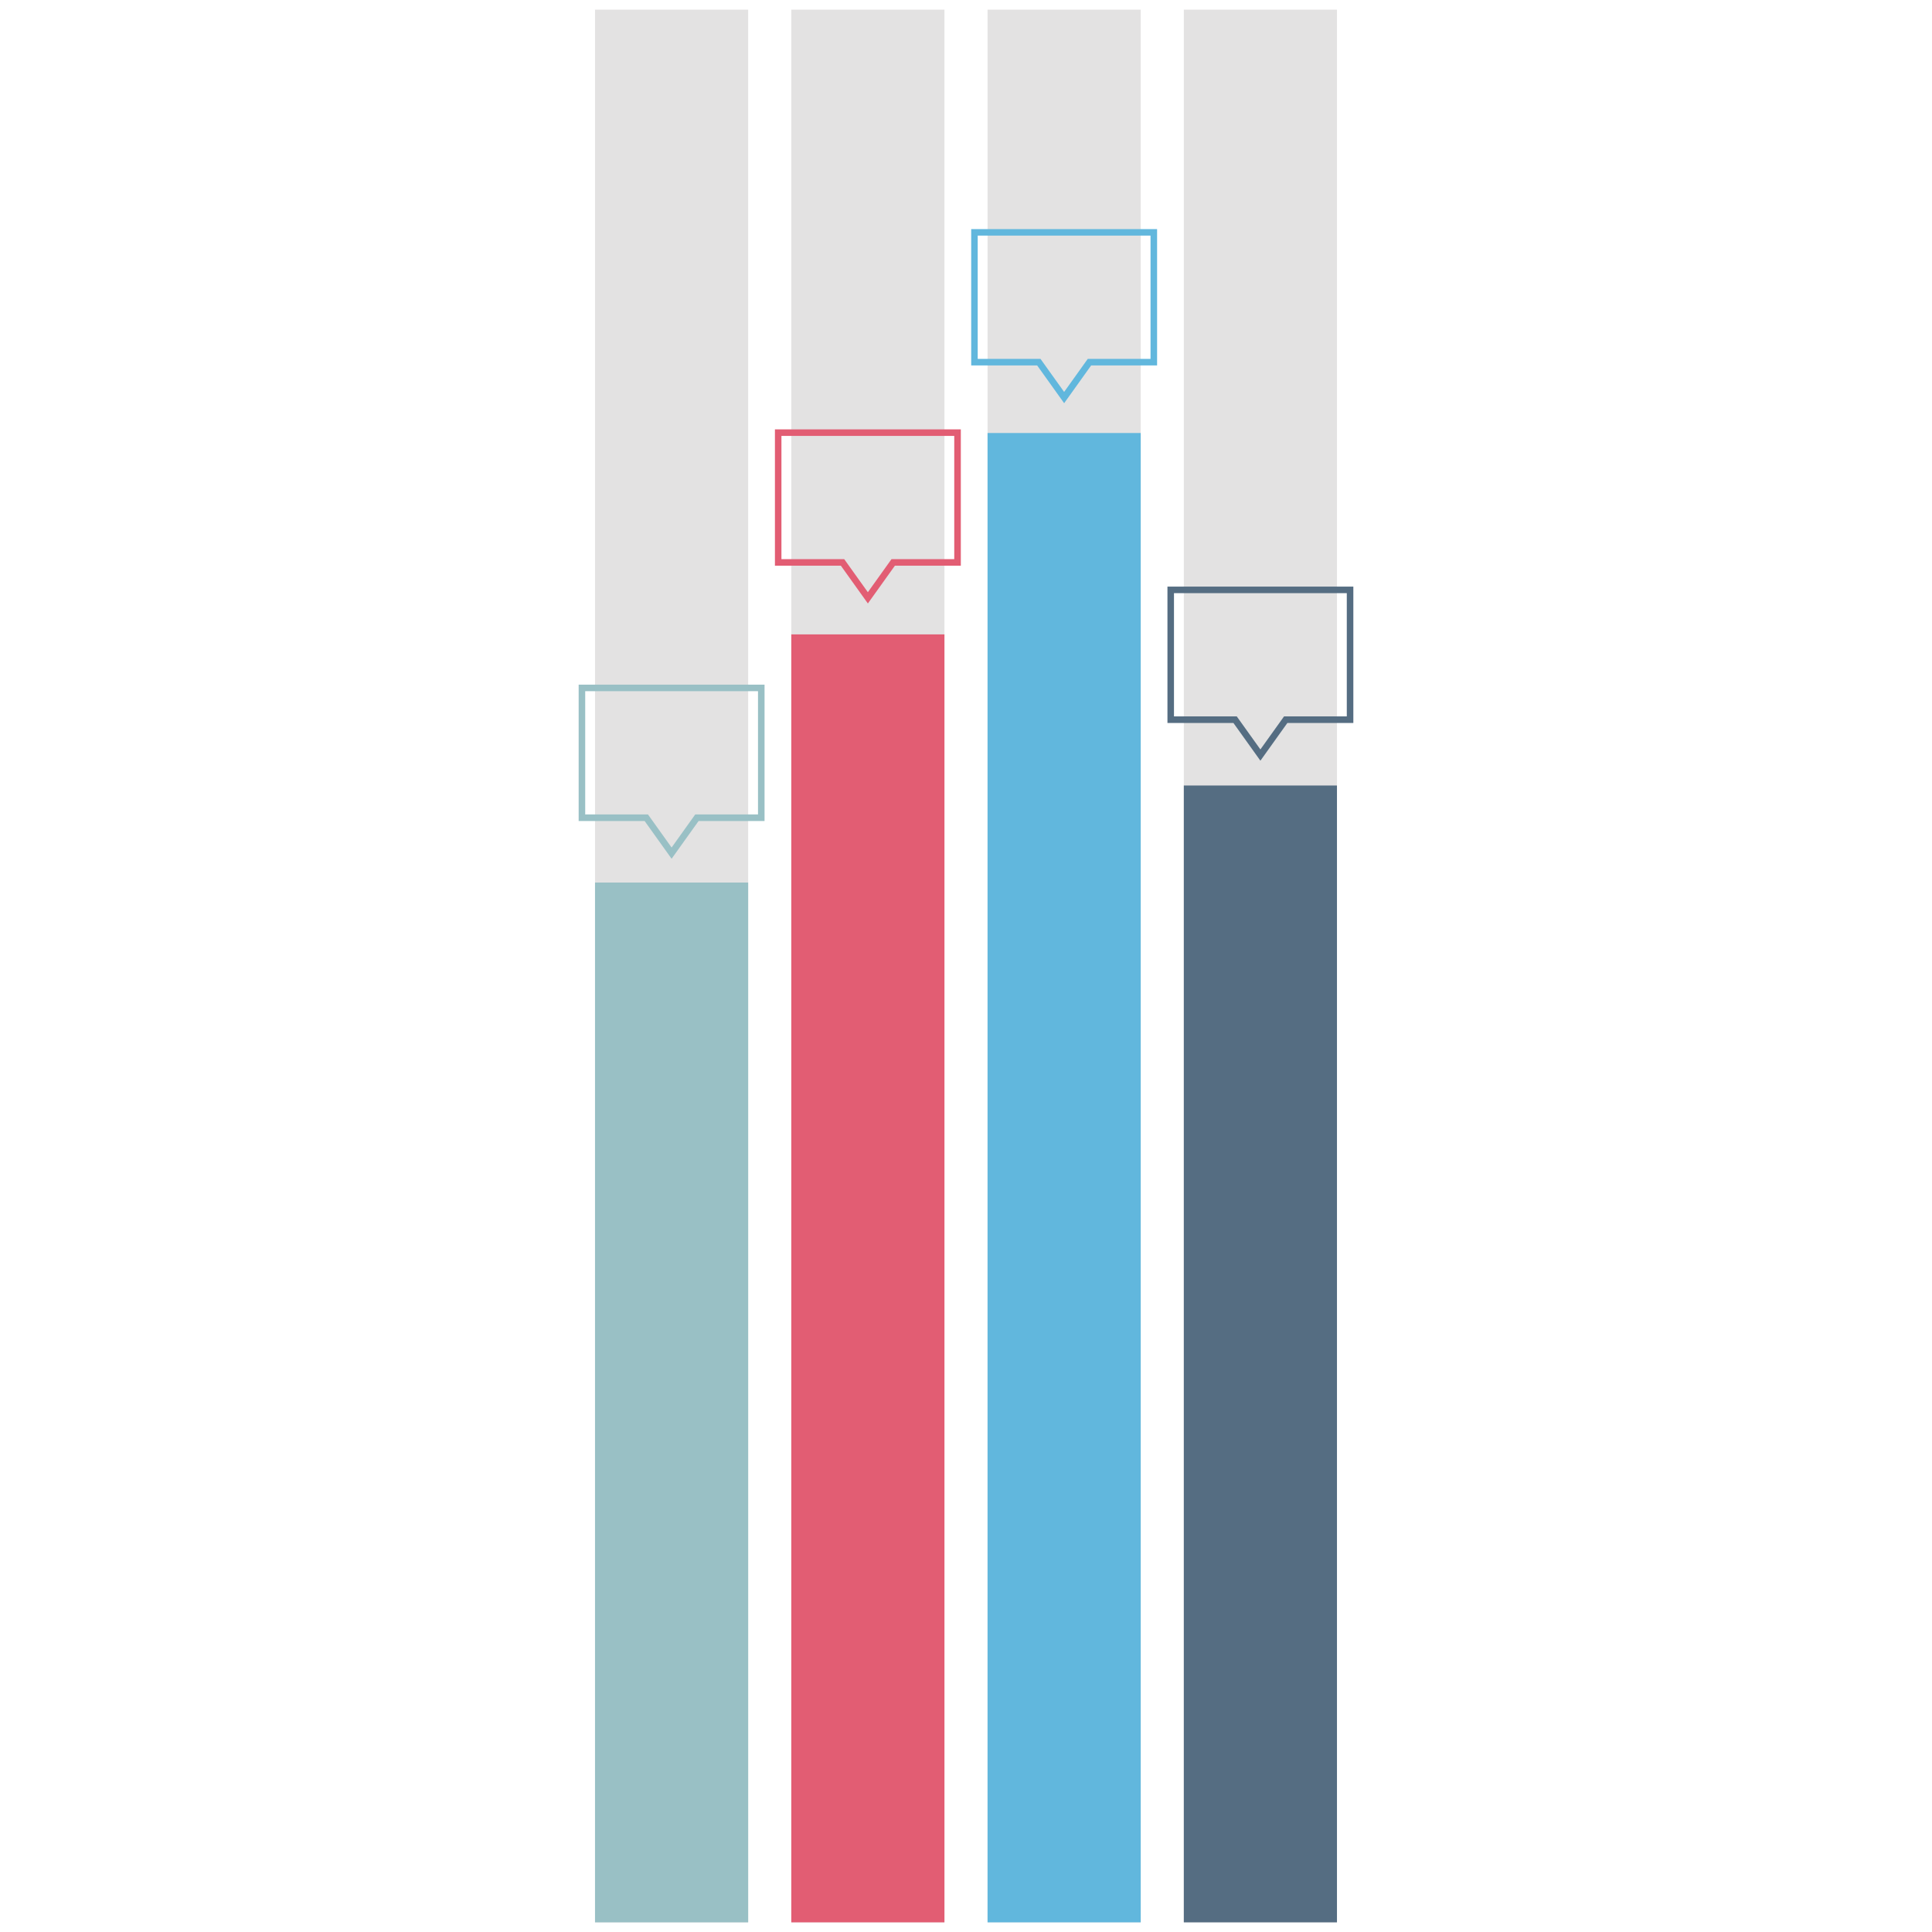
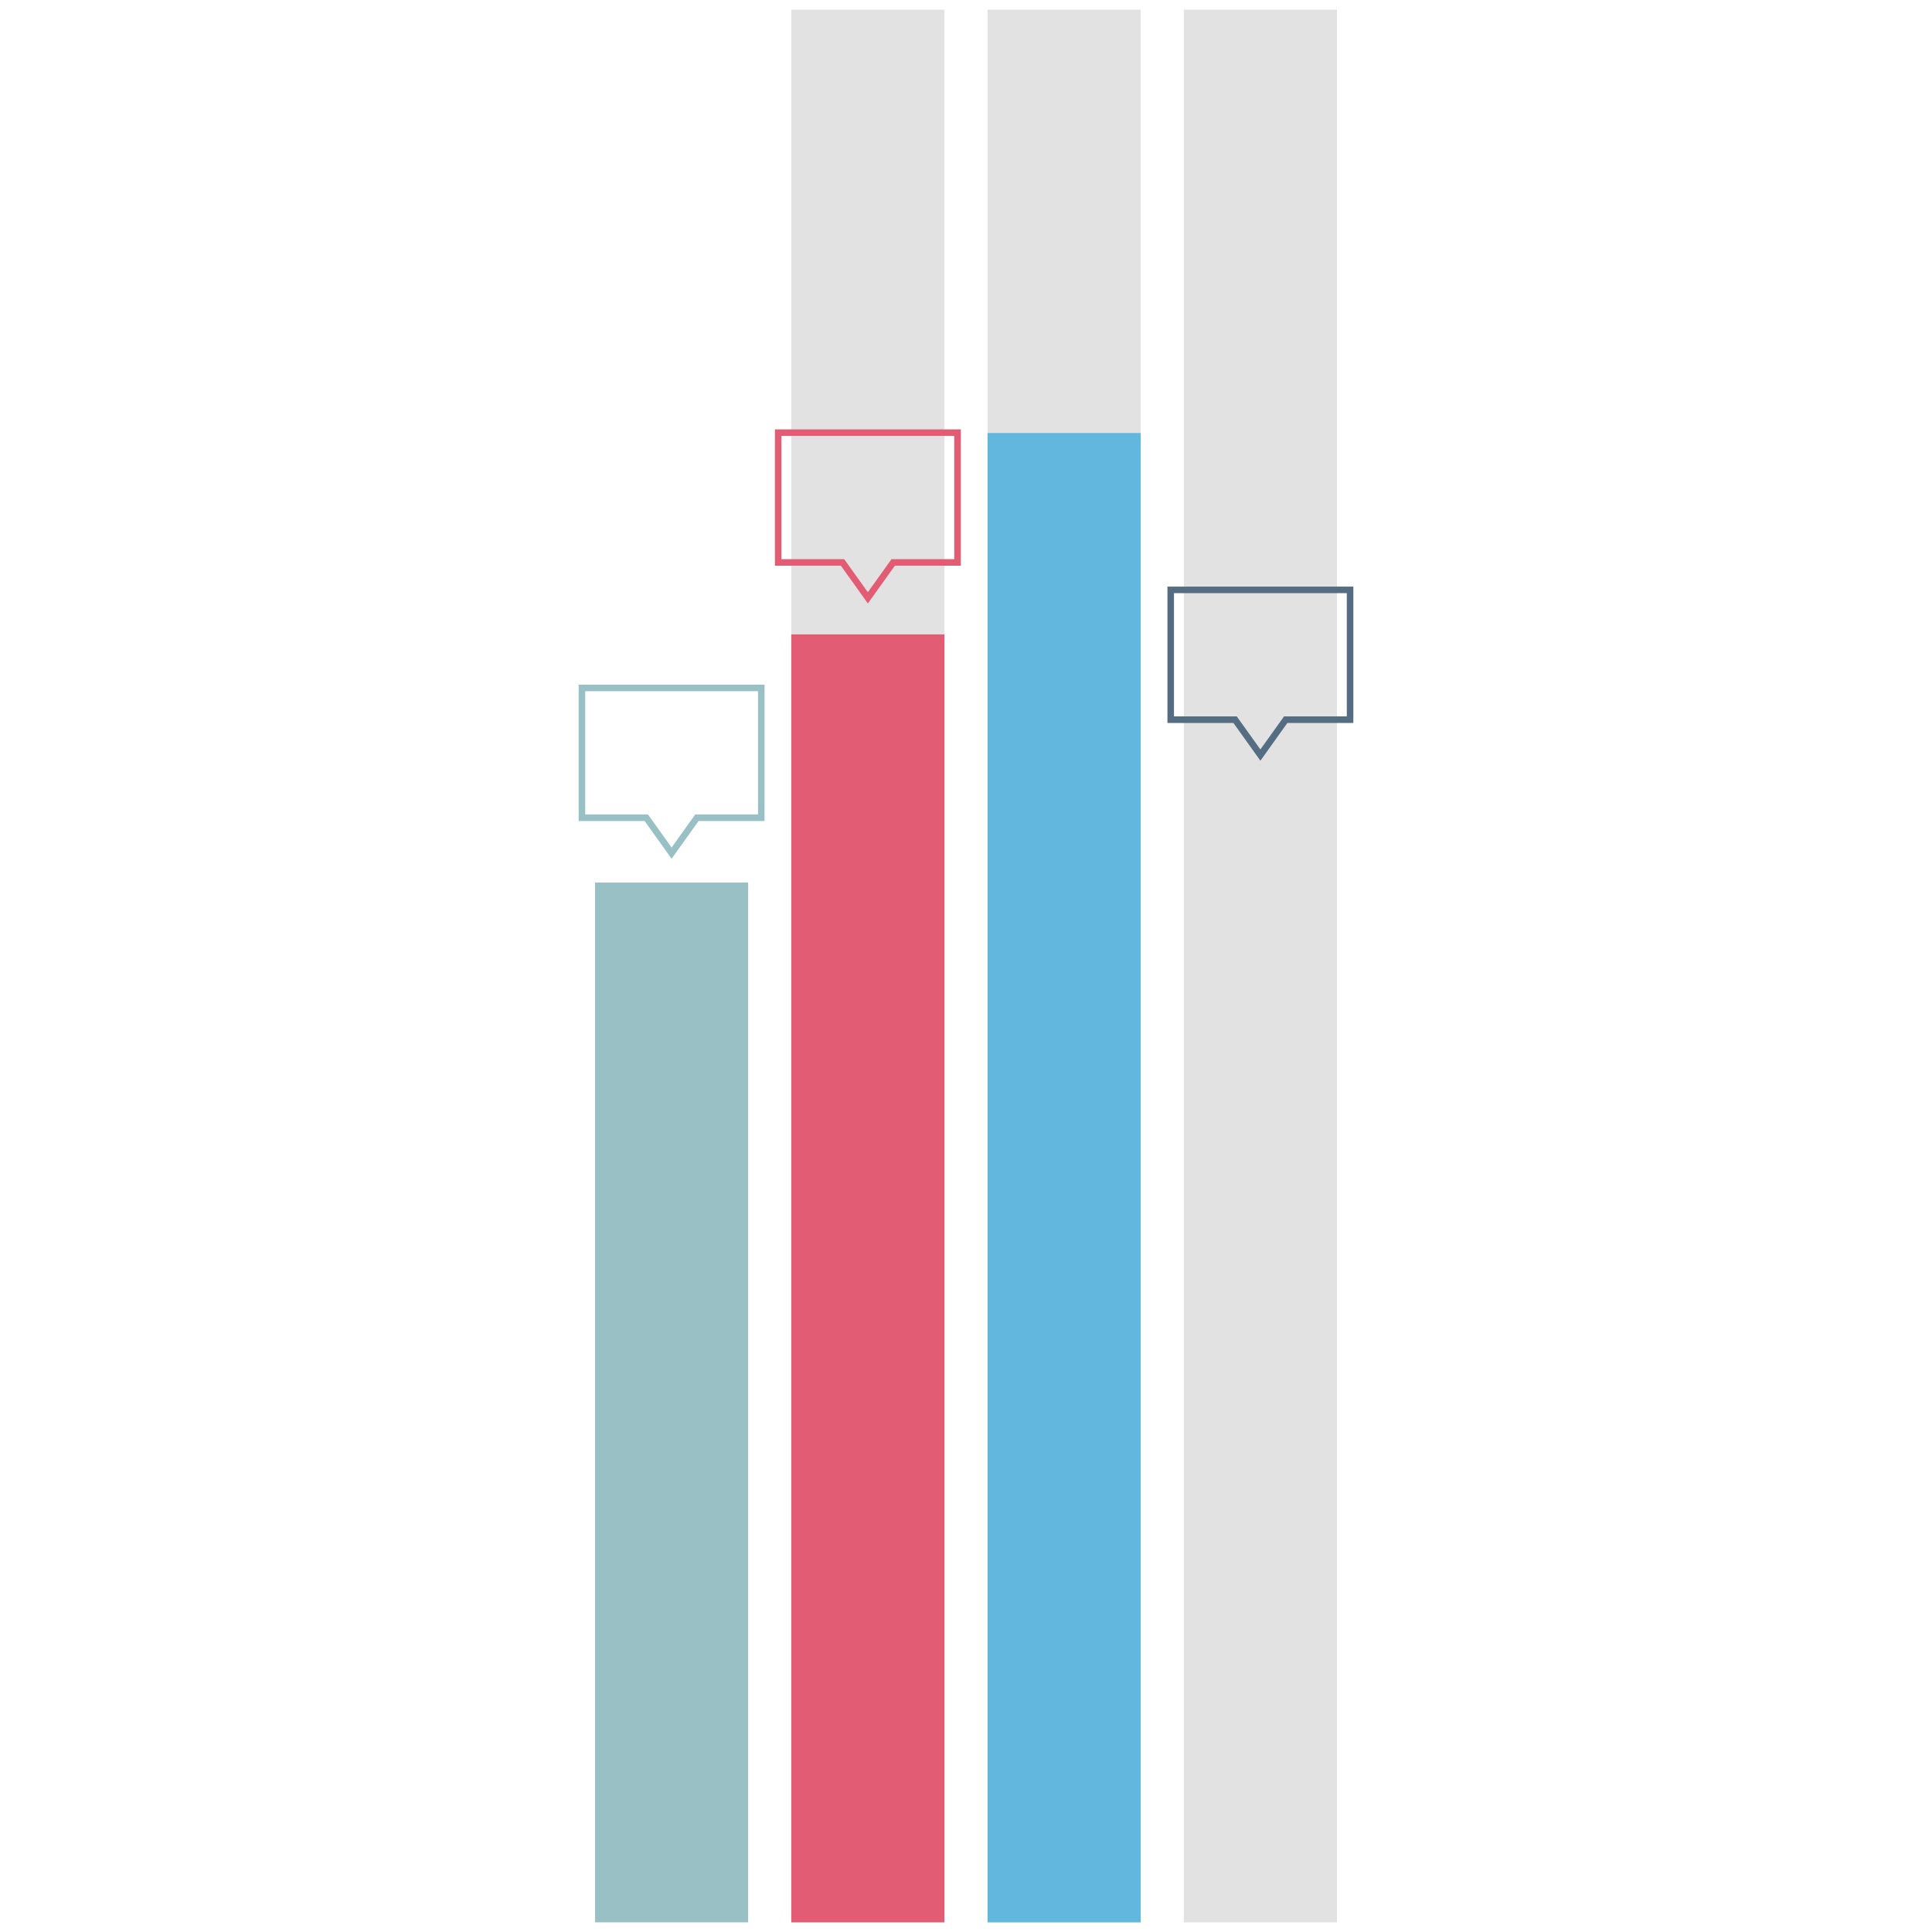
<svg xmlns="http://www.w3.org/2000/svg" version="1.1" id="레이어_1" x="0px" y="0px" viewBox="0 0 1000 1000" style="enable-background:new 0 0 1000 1000;" xml:space="preserve">
  <style type="text/css">
	.st0{fill:none;}
	.st1{fill:#E3E2E2;}
	.st2{fill:#E25D73;}
	.st3{fill:#556D82;}
	.st4{fill:#99C0C5;}
	.st5{fill:#61B7DD;}
</style>
  <rect class="st0" width="1000" height="1000" />
  <g>
    <rect x="409.57" y="5" class="st1" width="79.27" height="990" />
-     <rect x="307.98" y="5" class="st1" width="79.27" height="990" />
    <rect x="409.57" y="328.36" class="st2" width="79.27" height="666.64" />
    <rect x="612.74" y="5" class="st1" width="79.27" height="990" />
    <rect x="511.16" y="5" class="st1" width="79.27" height="990" />
-     <rect x="612.74" y="406.58" class="st3" width="79.27" height="588.42" />
    <rect x="307.98" y="456.81" class="st4" width="79.27" height="538.19" />
    <rect x="511.16" y="224.13" class="st5" width="79.27" height="770.87" />
    <path class="st3" d="M652.38,393.74l-13.97-19.54h-34.14v-70.57h96.22v70.57h-34.14L652.38,393.74z M607.66,370.81h32.49   l12.23,17.1l12.23-17.1h32.49v-63.8h-89.45V370.81z" />
-     <path class="st5" d="M550.8,208.69l-13.97-19.54h-34.14v-70.57h96.22v70.57h-34.13L550.8,208.69z M506.07,185.76h32.49l12.23,17.1   l12.23-17.1h32.49v-63.8h-89.45V185.76z" />
    <path class="st2" d="M449.21,312.35l-13.97-19.54H401.1v-70.57h96.22v70.57h-34.13L449.21,312.35z M404.48,289.42h32.49   l12.23,17.11l12.23-17.11h32.49v-63.8h-89.45V289.42z" />
    <path class="st4" d="M347.62,444.49l-13.97-19.54h-34.14v-70.57h96.22v70.57h-34.14L347.62,444.49z M302.9,421.56h32.49   l12.23,17.11l12.23-17.11h32.49v-63.8H302.9V421.56z" />
  </g>
</svg>